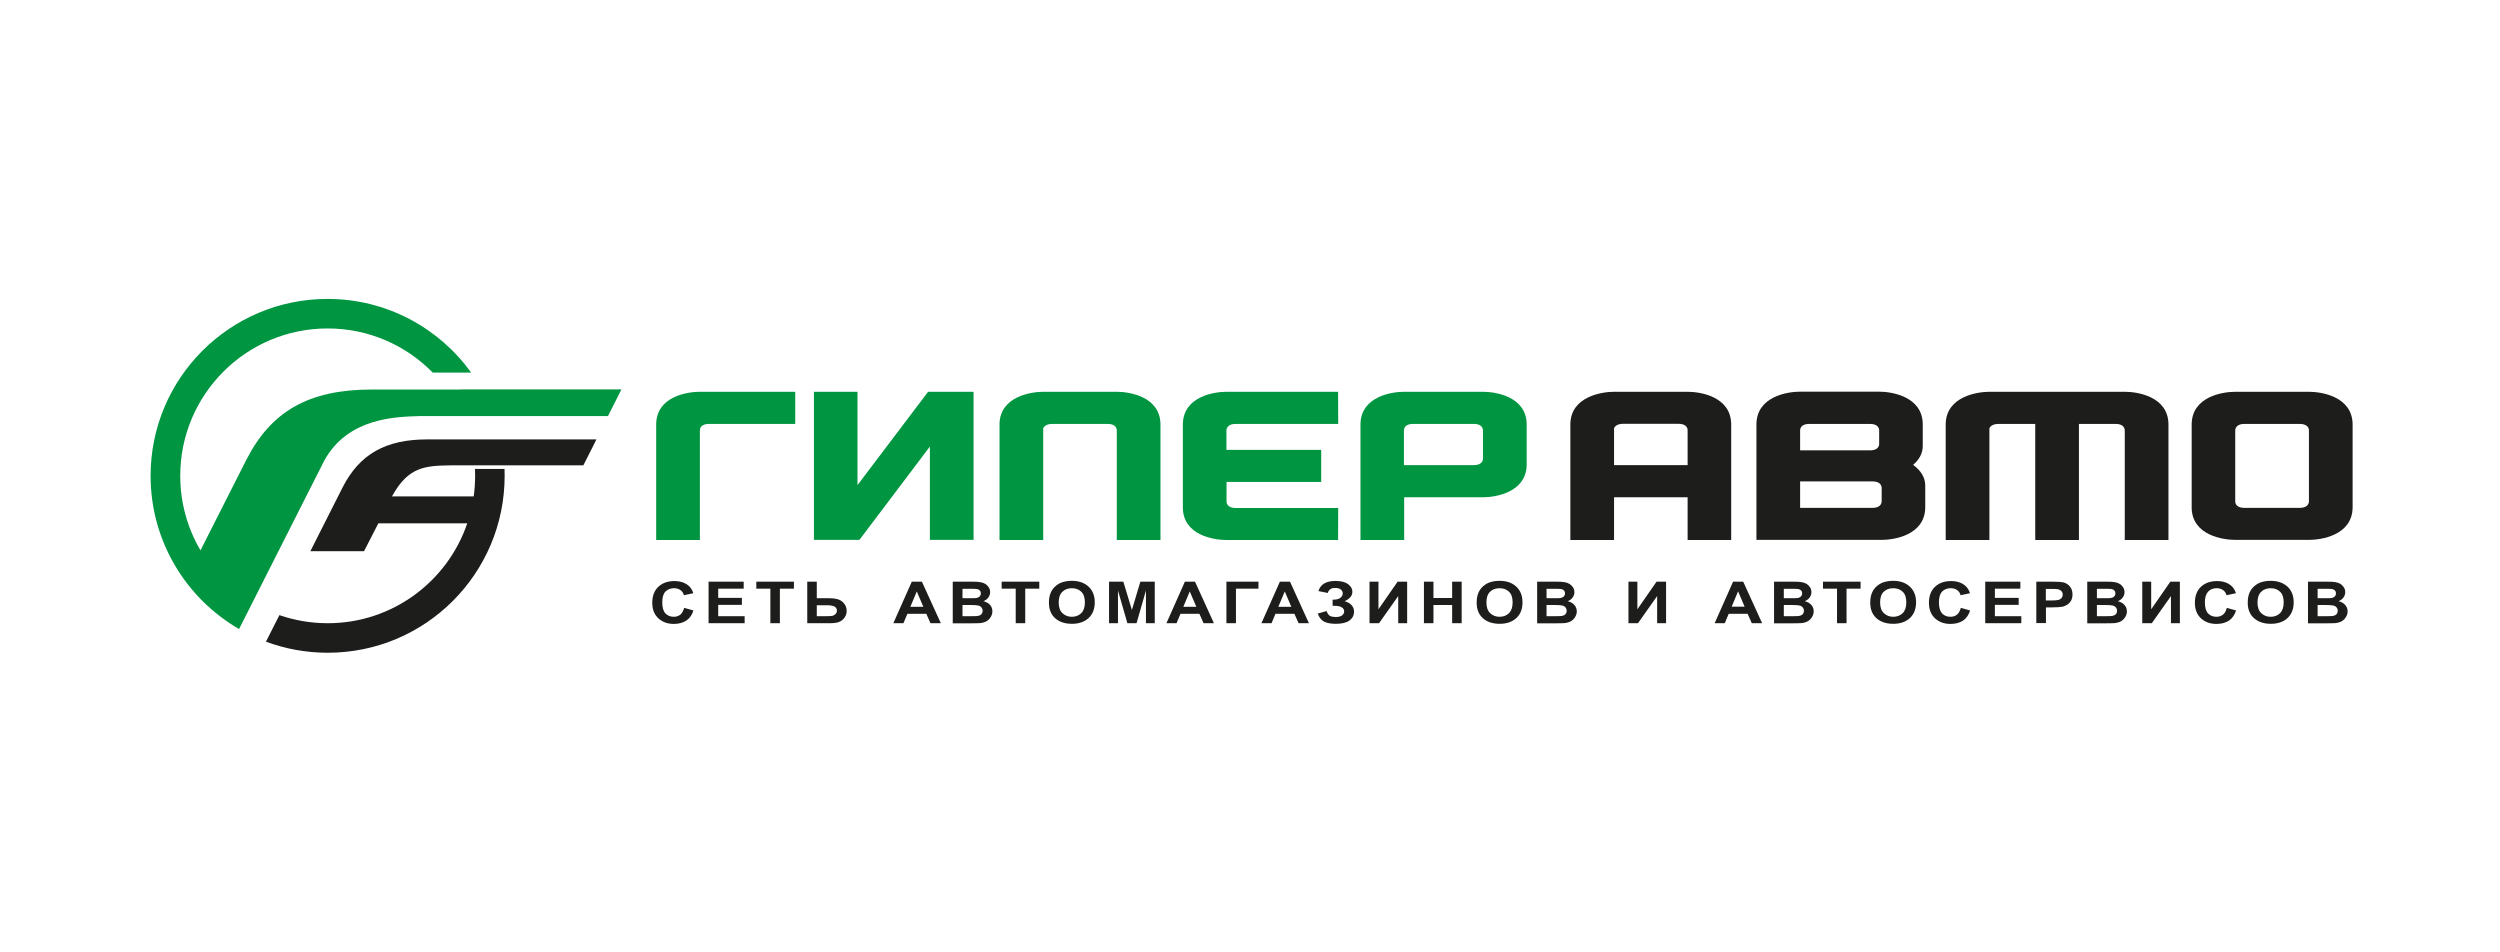
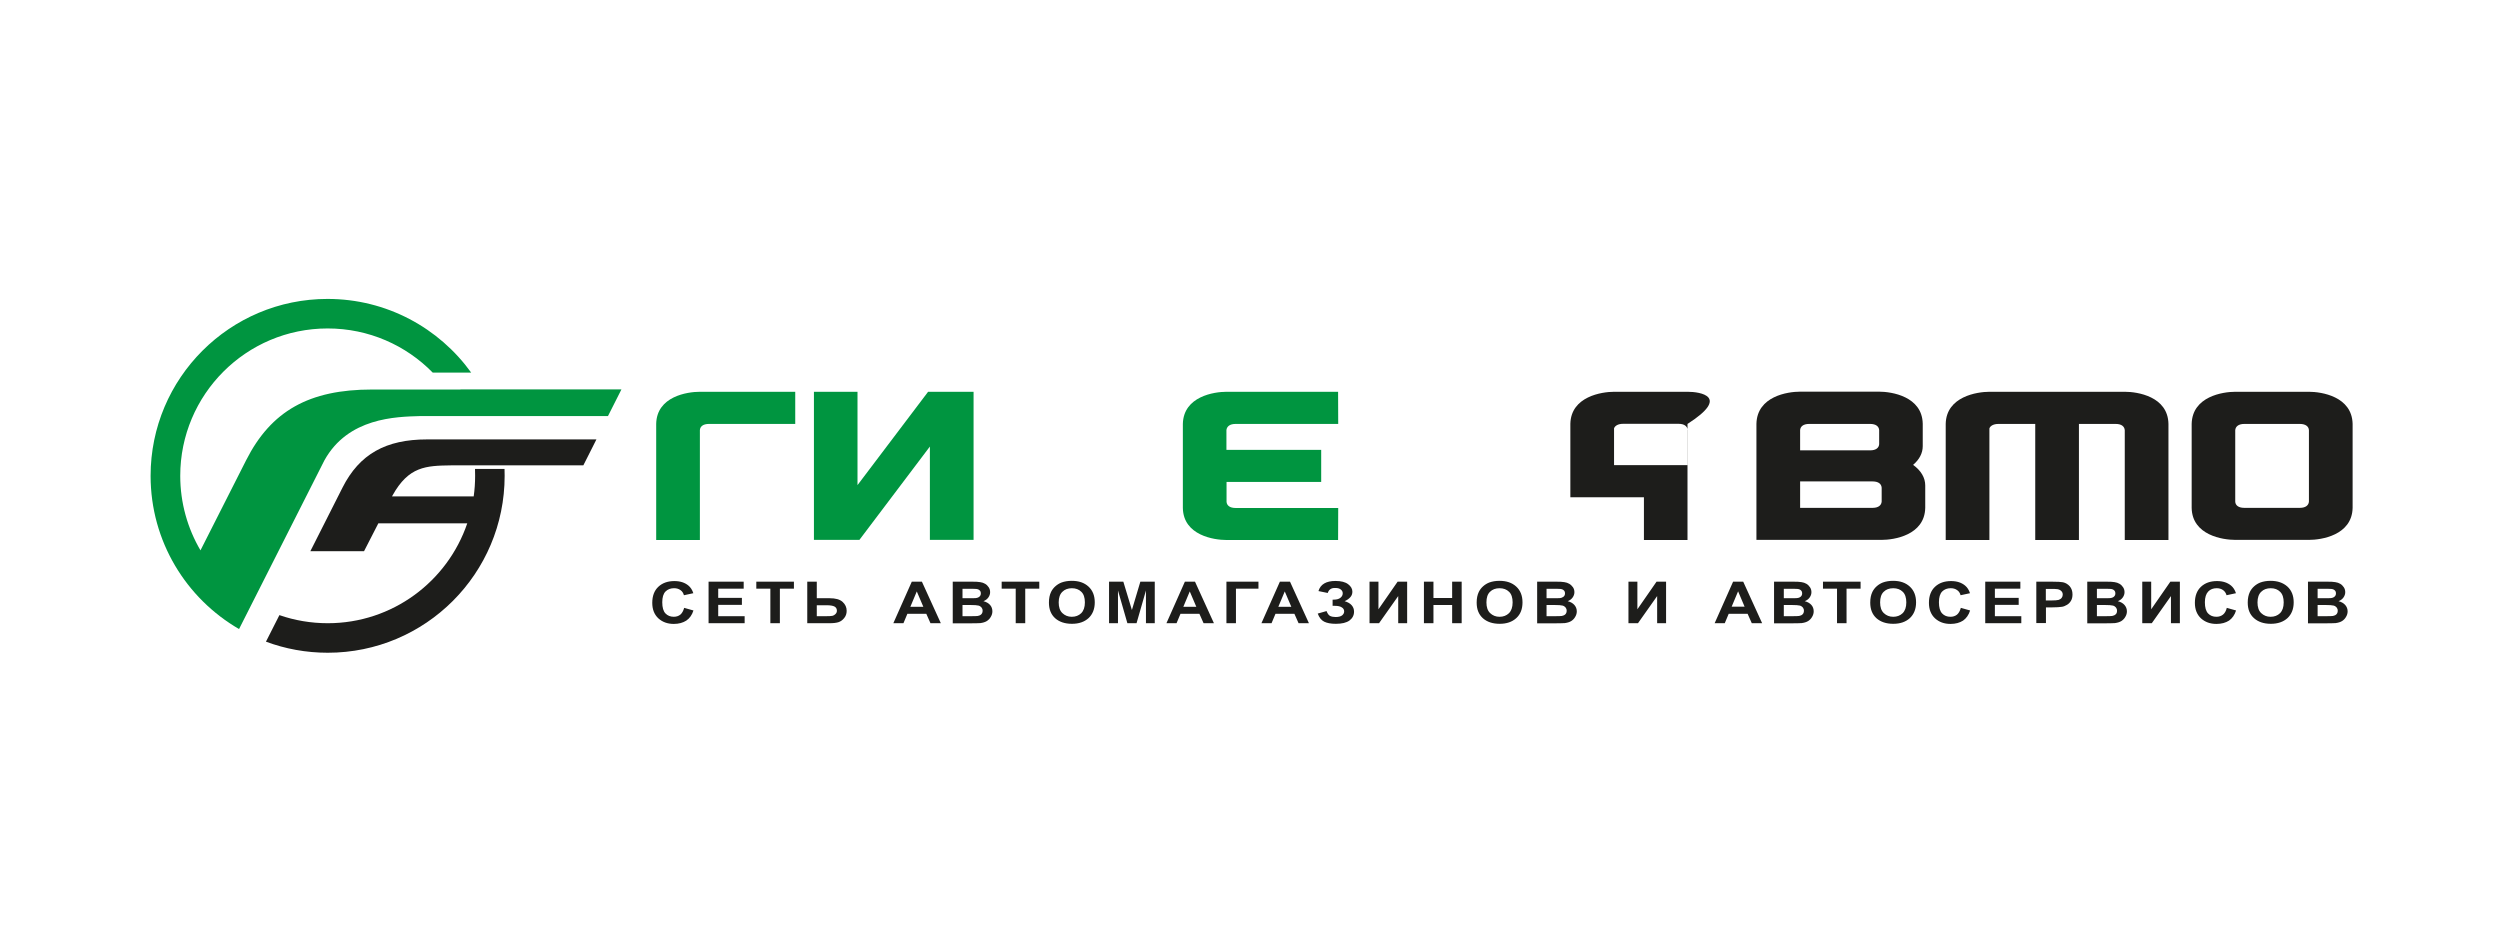
<svg xmlns="http://www.w3.org/2000/svg" version="1.1" id="Слой_1" x="0px" y="0px" viewBox="0 0 210 80" style="enable-background:new 0 0 210 80;" xml:space="preserve">
  <style type="text/css">
	.st0{fill-rule:evenodd;clip-rule:evenodd;fill:#1D1D1B;}
	.st1{fill:#009540;}
	.st2{fill-rule:evenodd;clip-rule:evenodd;fill:#009540;}
	.st3{fill:#1D1D1B;}
</style>
  <g>
    <path class="st0" d="M193.95,39.76L193.95,39.76v0.69v1.68c-0.02,0.3-0.26,0.53-0.76,0.53h-1.39h-0.18h-0.2h-0.57h-0.94h-1.39   c-0.51,0-0.75-0.23-0.76-0.53v-1.68v-0.69v-3.62c0.02-0.3,0.26-0.53,0.76-0.53h1.39h0.94h0.57h0.2h0.18h1.39   c0.5,0,0.75,0.23,0.76,0.53V39.76z M193.96,32.91h-1.53h-0.8h-0.2h-0.57h-1.57h-1.53c-1.02,0-3.61,0.38-3.66,2.7v0.42v3.73v0.69   v1.79v0.42c0.04,2.31,2.63,2.69,3.66,2.69h1.53h1.57h0.57h0.2h0.8h1.53c1.02,0,3.61-0.38,3.66-2.69v-0.42v-1.79v-0.69v-3.73v-0.42   C197.57,33.29,194.98,32.91,193.96,32.91z" />
    <path class="st0" d="M158.06,42.13L158.06,42.13c-0.02,0.3-0.26,0.53-0.76,0.53h-1.62h-1.15h-3.32v-2.22l4.47,0h1.62   c0.5,0,0.74,0.22,0.76,0.53V42.13z M151.21,36.13L151.21,36.13c0.02-0.3,0.26-0.52,0.76-0.52h1.62h0.84h0.1h0.94h1.62   c0.5,0,0.74,0.22,0.76,0.52v1.18c-0.02,0.3-0.26,0.52-0.76,0.52h-1.62h-0.94h-3.32V36.13z M160.7,39.05   c0.53-0.45,0.81-0.99,0.81-1.57h0v-1.43h0l0-0.45c-0.04-2.31-2.63-2.7-3.66-2.7h-1.53h-1.39h-0.41h-0.09h-1.7h-1.53   c-1.02,0-3.61,0.38-3.66,2.7v0.37v2.1v2.11v5.17h2.63h1.03h3.32h2.01h1.53c1.02,0,3.61-0.38,3.66-2.69l0-0.5h0v-1.38h0   C161.72,40.13,161.37,39.53,160.7,39.05z" />
-     <path class="st0" d="M141.76,39.07L141.76,39.07h-3.09h-3.09v-3.09c0.07-0.2,0.32-0.38,0.76-0.38h1.23v0h1.1h0.95H141   c0.51,0,0.75,0.23,0.76,0.53V39.07z M141.77,32.91h-1.53h-1.46h-0.11h-3.09c-1.02,0-3.62,0.39-3.67,2.69h0v9.76h3.67v-3.59h3.09   h3.09v3.59h3.66v-9.33v-0.42C145.38,33.29,142.79,32.91,141.77,32.91z" />
+     <path class="st0" d="M141.76,39.07L141.76,39.07h-3.09h-3.09v-3.09c0.07-0.2,0.32-0.38,0.76-0.38h1.23v0h1.1h0.95H141   c0.51,0,0.75,0.23,0.76,0.53V39.07z M141.77,32.91h-1.53h-1.46h-0.11h-3.09c-1.02,0-3.62,0.39-3.67,2.69h0v9.76v-3.59h3.09   h3.09v3.59h3.66v-9.33v-0.42C145.38,33.29,142.79,32.91,141.77,32.91z" />
    <path class="st0" d="M178.5,32.91h-1.53h-6.65h-3.21c-1.02,0-3.62,0.39-3.67,2.69v9.76h3.67v-9.37c0.06-0.2,0.32-0.38,0.76-0.38   h1.23v0h1.86v9.75h3.67v-9.75h3.09c0.51,0,0.74,0.23,0.76,0.53v9.22h3.67v-9.33v-0.42C182.11,33.29,179.52,32.91,178.5,32.91" />
    <path class="st1" d="M55.12,35.61l0,0.41h0v9.34h3.67v-9.23c0.02-0.3,0.26-0.52,0.76-0.52h7.25v-2.7h-8.02   C57.75,32.91,55.16,33.29,55.12,35.61" />
    <polygon class="st1" points="78.11,32.91 77.96,32.91 72.03,40.75 72.03,32.91 68.37,32.91 68.37,45.35 68.56,45.35 72.03,45.35    72.19,45.35 78.11,37.51 78.11,45.35 81.78,45.35 81.78,32.91 81.59,32.91  " />
    <path class="st1" d="M103.79,35.61h1.62h7l-0.01-2.7h-7.85h-1.53c-1.02,0-3.61,0.38-3.66,2.7v0.54h0v5.98h0v0.54   c0.04,2.31,2.63,2.69,3.66,2.69h1.53h7.85l0.01-2.69h-7h-1.62c-0.49,0-0.73-0.21-0.76-0.51v-1.68h7.95l0-2.69h-7.96v-1.67   C103.06,35.82,103.3,35.61,103.79,35.61" />
-     <path class="st1" d="M124.57,38.54L124.57,38.54c-0.02,0.3-0.26,0.53-0.76,0.53h-0.14h-1.48h-0.94h-0.1h-1.05h-2.17v-2.94   c0.02-0.3,0.26-0.52,0.76-0.52h1.62h0.84h0.1h0.94h1.62c0.5,0,0.74,0.22,0.76,0.53V38.54z M124.58,32.91h-1.53h-1.39h-0.4h-0.09   h-1.7h-1.53c-1.02,0-3.61,0.38-3.66,2.7v0.41v0.13v9.21h3.67v-3.59h3.22h0.09h1.79h0.62h0.91c1.02,0,3.61-0.39,3.66-2.7v-0.32V35.6   C128.19,33.29,125.6,32.91,124.58,32.91z" />
-     <path class="st1" d="M93.81,32.91h-1.53h-1.45h-3.2c-1.02,0-3.62,0.39-3.67,2.69h0v9.76h3.67v-9.37c0.07-0.2,0.32-0.38,0.76-0.38   h1.23v0h2.04h1.39c0.51,0,0.75,0.23,0.76,0.53v9.22h3.67v-9.33h0l0-0.42C97.43,33.29,94.84,32.91,93.81,32.91" />
    <path class="st2" d="M38.68,32.72c-2.68,0-4.48,0-7.44,0c-5.26,0-8.47,1.79-10.57,5.95l-3.83,7.56c-1.08-1.84-1.7-3.98-1.7-6.26   c0-6.83,5.54-12.38,12.38-12.38c3.46,0,6.59,1.42,8.83,3.71h3.23c-2.7-3.75-7.1-6.19-12.07-6.19c-8.2,0-14.86,6.65-14.86,14.86   c0,5.5,2.99,10.3,7.43,12.87l7.17-14.17c1.99-3.59,6-3.66,8.04-3.72h15.78l0.96-1.9l0.17-0.34H38.68z" />
    <path class="st0" d="M41.03,36.91c-1.83,0-3.14,0-5.15,0c-3.46,0-5.68,1.22-7.11,4.05l-2.7,5.34h4.51c0.4-0.77,0.79-1.55,1.2-2.34   h7.47c-1.66,4.88-6.28,8.39-11.72,8.39c-1.42,0-2.79-0.24-4.06-0.68l-1.13,2.23c1.61,0.6,3.36,0.93,5.19,0.93   c8.21,0,14.86-6.65,14.86-14.86c0-0.2,0-0.39-0.01-0.58h-2.48c0.01,0.19,0.01,0.39,0.01,0.58c0,0.59-0.04,1.16-0.12,1.73h-6.86   l0.04-0.08c1.36-2.45,2.81-2.5,4.92-2.53h11.11l0.39-0.77l0.71-1.41H41.03z" />
    <path class="st3" d="M194.68,50.83L194.68,50.83v0.93h0.74c0.29,0,0.47-0.01,0.55-0.02c0.12-0.02,0.22-0.07,0.29-0.14   c0.07-0.07,0.11-0.17,0.11-0.3c0-0.11-0.03-0.19-0.09-0.27c-0.06-0.07-0.14-0.13-0.25-0.16c-0.11-0.03-0.35-0.05-0.71-0.05H194.68z    M194.68,49.44L194.68,49.44v0.81h0.52c0.31,0,0.51,0,0.58-0.01c0.14-0.01,0.25-0.06,0.32-0.12c0.08-0.07,0.12-0.16,0.12-0.27   c0-0.11-0.03-0.2-0.1-0.26c-0.07-0.07-0.17-0.11-0.3-0.12c-0.08-0.01-0.31-0.01-0.69-0.01H194.68z M193.88,48.86L193.88,48.86h1.59   c0.31,0,0.55,0.01,0.7,0.04c0.15,0.02,0.29,0.07,0.41,0.14c0.12,0.07,0.22,0.17,0.3,0.29c0.08,0.12,0.12,0.26,0.12,0.41   c0,0.16-0.05,0.31-0.15,0.45c-0.1,0.14-0.24,0.24-0.41,0.31c0.24,0.06,0.43,0.17,0.56,0.32c0.13,0.15,0.2,0.33,0.2,0.53   c0,0.16-0.04,0.31-0.13,0.46c-0.08,0.15-0.2,0.27-0.34,0.36c-0.15,0.09-0.32,0.14-0.54,0.17c-0.13,0.01-0.46,0.02-0.97,0.02h-1.35   V48.86z M189.63,50.6L189.63,50.6c0,0.4,0.1,0.7,0.31,0.9c0.21,0.2,0.47,0.31,0.79,0.31c0.32,0,0.58-0.1,0.79-0.3   c0.2-0.2,0.31-0.5,0.31-0.91c0-0.4-0.1-0.7-0.3-0.89c-0.2-0.2-0.46-0.3-0.79-0.3c-0.33,0-0.6,0.1-0.8,0.3   C189.74,49.9,189.63,50.2,189.63,50.6z M188.81,50.62L188.81,50.62c0-0.36,0.06-0.65,0.18-0.9c0.09-0.18,0.21-0.34,0.37-0.48   c0.16-0.14,0.33-0.24,0.51-0.31c0.25-0.09,0.53-0.14,0.86-0.14c0.58,0,1.05,0.16,1.41,0.48c0.35,0.32,0.53,0.76,0.53,1.33   c0,0.56-0.18,1-0.52,1.32c-0.35,0.32-0.82,0.48-1.4,0.48c-0.59,0-1.06-0.16-1.41-0.47C188.98,51.61,188.81,51.18,188.81,50.62z    M187.05,51.06L187.05,51.06l0.78,0.22c-0.12,0.38-0.32,0.66-0.59,0.85c-0.28,0.18-0.63,0.28-1.06,0.28c-0.53,0-0.96-0.16-1.3-0.47   c-0.34-0.32-0.51-0.75-0.51-1.3c0-0.58,0.17-1.03,0.51-1.35c0.34-0.32,0.79-0.48,1.35-0.48c0.49,0,0.88,0.13,1.18,0.38   c0.18,0.15,0.32,0.36,0.41,0.64l-0.79,0.17c-0.05-0.18-0.15-0.33-0.29-0.43c-0.15-0.11-0.33-0.16-0.54-0.16   c-0.29,0-0.53,0.09-0.71,0.28c-0.18,0.19-0.28,0.49-0.28,0.9c0,0.44,0.09,0.75,0.27,0.94c0.18,0.19,0.41,0.28,0.7,0.28   c0.21,0,0.4-0.06,0.55-0.18C186.88,51.51,186.99,51.32,187.05,51.06z M179.95,48.86L179.95,48.86h0.75v2.32l1.61-2.32h0.8v3.49   h-0.75v-2.28l-1.61,2.28h-0.8V48.86z M176.14,50.83L176.14,50.83v0.93h0.74c0.29,0,0.47-0.01,0.55-0.02   c0.12-0.02,0.22-0.07,0.29-0.14c0.08-0.07,0.11-0.17,0.11-0.3c0-0.11-0.03-0.19-0.09-0.27c-0.06-0.07-0.14-0.13-0.25-0.16   c-0.11-0.03-0.35-0.05-0.71-0.05H176.14z M176.14,49.44L176.14,49.44v0.81h0.53c0.31,0,0.51,0,0.58-0.01   c0.14-0.01,0.25-0.06,0.32-0.12c0.08-0.07,0.12-0.16,0.12-0.27c0-0.11-0.03-0.2-0.1-0.26c-0.07-0.07-0.17-0.11-0.3-0.12   c-0.08-0.01-0.31-0.01-0.69-0.01H176.14z M175.34,48.86L175.34,48.86h1.59c0.31,0,0.55,0.01,0.7,0.04   c0.15,0.02,0.29,0.07,0.41,0.14c0.12,0.07,0.22,0.17,0.3,0.29c0.08,0.12,0.12,0.26,0.12,0.41c0,0.16-0.05,0.31-0.15,0.45   c-0.1,0.14-0.24,0.24-0.41,0.31c0.24,0.06,0.43,0.17,0.56,0.32c0.13,0.15,0.2,0.33,0.2,0.53c0,0.16-0.04,0.31-0.13,0.46   c-0.08,0.15-0.2,0.27-0.34,0.36c-0.15,0.09-0.32,0.14-0.54,0.17c-0.13,0.01-0.46,0.02-0.97,0.02h-1.35V48.86z M171.85,49.45   L171.85,49.45v0.99h0.44c0.32,0,0.53-0.02,0.64-0.05c0.1-0.04,0.19-0.09,0.25-0.17c0.06-0.08,0.09-0.17,0.09-0.27   c0-0.13-0.04-0.23-0.13-0.31c-0.08-0.08-0.19-0.13-0.32-0.15c-0.1-0.02-0.29-0.02-0.58-0.02H171.85z M171.05,52.35L171.05,52.35   v-3.49h1.29c0.49,0,0.81,0.02,0.95,0.05c0.23,0.05,0.42,0.17,0.57,0.34c0.15,0.18,0.23,0.4,0.23,0.68c0,0.21-0.04,0.39-0.13,0.54   c-0.09,0.15-0.2,0.26-0.34,0.34c-0.14,0.08-0.27,0.14-0.41,0.16c-0.19,0.03-0.47,0.05-0.83,0.05h-0.52v1.32H171.05z M166.76,52.35   L166.76,52.35v-3.49h2.95v0.59h-2.14v0.77h2v0.59h-2v0.95h2.22v0.59H166.76z M164.71,51.06L164.71,51.06l0.78,0.22   c-0.12,0.38-0.32,0.66-0.59,0.85c-0.28,0.18-0.63,0.28-1.06,0.28c-0.53,0-0.96-0.16-1.3-0.47c-0.34-0.32-0.51-0.75-0.51-1.3   c0-0.58,0.17-1.03,0.51-1.35c0.34-0.32,0.79-0.48,1.35-0.48c0.49,0,0.88,0.13,1.18,0.38c0.18,0.15,0.32,0.36,0.41,0.64l-0.79,0.17   c-0.05-0.18-0.14-0.33-0.29-0.43c-0.15-0.11-0.33-0.16-0.54-0.16c-0.29,0-0.53,0.09-0.72,0.28c-0.18,0.19-0.27,0.49-0.27,0.9   c0,0.44,0.09,0.75,0.27,0.94c0.18,0.19,0.41,0.28,0.7,0.28c0.21,0,0.4-0.06,0.55-0.18C164.53,51.51,164.64,51.32,164.71,51.06z    M157.93,50.6L157.93,50.6c0,0.4,0.1,0.7,0.31,0.9c0.21,0.2,0.47,0.31,0.79,0.31c0.32,0,0.58-0.1,0.79-0.3   c0.2-0.2,0.31-0.5,0.31-0.91c0-0.4-0.1-0.7-0.3-0.89c-0.2-0.2-0.47-0.3-0.8-0.3c-0.33,0-0.6,0.1-0.8,0.3   C158.03,49.9,157.93,50.2,157.93,50.6z M157.1,50.62L157.1,50.62c0-0.36,0.06-0.65,0.18-0.9c0.09-0.18,0.21-0.34,0.37-0.48   c0.16-0.14,0.33-0.24,0.51-0.31c0.25-0.09,0.53-0.14,0.86-0.14c0.59,0,1.05,0.16,1.4,0.48c0.35,0.32,0.53,0.76,0.53,1.33   c0,0.56-0.18,1-0.52,1.32c-0.35,0.32-0.81,0.48-1.4,0.48c-0.59,0-1.06-0.16-1.41-0.47C157.27,51.61,157.1,51.18,157.1,50.62z    M154.31,52.35L154.31,52.35v-2.9h-1.18v-0.59h3.16v0.59h-1.18v2.9H154.31z M149.84,50.83L149.84,50.83v0.93h0.74   c0.29,0,0.47-0.01,0.55-0.02c0.12-0.02,0.22-0.07,0.29-0.14c0.07-0.07,0.11-0.17,0.11-0.3c0-0.11-0.03-0.19-0.09-0.27   c-0.06-0.07-0.14-0.13-0.25-0.16c-0.11-0.03-0.35-0.05-0.71-0.05H149.84z M149.84,49.44L149.84,49.44v0.81h0.52   c0.31,0,0.51,0,0.58-0.01c0.14-0.01,0.25-0.06,0.32-0.12c0.08-0.07,0.12-0.16,0.12-0.27c0-0.11-0.03-0.2-0.1-0.26   c-0.07-0.07-0.17-0.11-0.3-0.12c-0.08-0.01-0.31-0.01-0.69-0.01H149.84z M149.04,48.86L149.04,48.86h1.59   c0.31,0,0.55,0.01,0.7,0.04c0.15,0.02,0.29,0.07,0.41,0.14c0.12,0.07,0.22,0.17,0.3,0.29c0.08,0.12,0.12,0.26,0.12,0.41   c0,0.16-0.05,0.31-0.15,0.45c-0.1,0.14-0.24,0.24-0.41,0.31c0.24,0.06,0.43,0.17,0.56,0.32c0.13,0.15,0.19,0.33,0.19,0.53   c0,0.16-0.04,0.31-0.13,0.46c-0.08,0.15-0.2,0.27-0.34,0.36c-0.15,0.09-0.32,0.14-0.54,0.17c-0.13,0.01-0.46,0.02-0.97,0.02h-1.35   V48.86z M146.55,50.97L146.55,50.97L146,49.67l-0.54,1.29H146.55z M148.02,52.35L148.02,52.35h-0.87l-0.35-0.79h-1.59l-0.33,0.79   h-0.85l1.55-3.49h0.85L148.02,52.35z M136.79,48.86L136.79,48.86h0.75v2.32l1.61-2.32h0.8v3.49h-0.75v-2.28l-1.61,2.28h-0.8V48.86z    M129.91,50.83L129.91,50.83v0.93h0.74c0.29,0,0.47-0.01,0.55-0.02c0.12-0.02,0.22-0.07,0.29-0.14c0.07-0.07,0.11-0.17,0.11-0.3   c0-0.11-0.03-0.19-0.09-0.27c-0.06-0.07-0.14-0.13-0.25-0.16c-0.11-0.03-0.35-0.05-0.71-0.05H129.91z M129.91,49.44L129.91,49.44   v0.81h0.53c0.31,0,0.51,0,0.58-0.01c0.14-0.01,0.24-0.06,0.32-0.12c0.08-0.07,0.12-0.16,0.12-0.27c0-0.11-0.03-0.2-0.1-0.26   c-0.07-0.07-0.17-0.11-0.3-0.12c-0.08-0.01-0.31-0.01-0.69-0.01H129.91z M129.11,48.86L129.11,48.86h1.59   c0.32,0,0.55,0.01,0.71,0.04c0.15,0.02,0.29,0.07,0.41,0.14c0.12,0.07,0.22,0.17,0.31,0.29c0.08,0.12,0.12,0.26,0.12,0.41   c0,0.16-0.05,0.31-0.15,0.45c-0.1,0.14-0.24,0.24-0.41,0.31c0.24,0.06,0.43,0.17,0.56,0.32c0.13,0.15,0.2,0.33,0.2,0.53   c0,0.16-0.04,0.31-0.13,0.46c-0.08,0.15-0.2,0.27-0.34,0.36c-0.15,0.09-0.32,0.14-0.54,0.17c-0.13,0.01-0.46,0.02-0.97,0.02h-1.35   V48.86z M124.86,50.6L124.86,50.6c0,0.4,0.1,0.7,0.31,0.9c0.21,0.2,0.47,0.31,0.79,0.31c0.32,0,0.58-0.1,0.79-0.3   c0.2-0.2,0.31-0.5,0.31-0.91c0-0.4-0.1-0.7-0.3-0.89c-0.2-0.2-0.47-0.3-0.8-0.3c-0.33,0-0.6,0.1-0.8,0.3   C124.96,49.9,124.86,50.2,124.86,50.6z M124.04,50.62L124.04,50.62c0-0.36,0.06-0.65,0.18-0.9c0.09-0.18,0.21-0.34,0.37-0.48   c0.16-0.14,0.33-0.24,0.51-0.31c0.25-0.09,0.53-0.14,0.86-0.14c0.59,0,1.05,0.16,1.4,0.48c0.35,0.32,0.53,0.76,0.53,1.33   c0,0.56-0.17,1-0.52,1.32c-0.35,0.32-0.81,0.48-1.4,0.48c-0.59,0-1.06-0.16-1.41-0.47C124.21,51.61,124.04,51.18,124.04,50.62z    M119.61,52.35L119.61,52.35v-3.49h0.8v1.37h1.57v-1.37h0.8v3.49h-0.8v-1.53h-1.57v1.53H119.61z M115.04,48.86L115.04,48.86h0.75   v2.32l1.61-2.32h0.8v3.49h-0.75v-2.28l-1.61,2.28h-0.8V48.86z M111.53,49.81L111.53,49.81l-0.78-0.16   c0.17-0.57,0.65-0.85,1.43-0.85c0.47,0,0.82,0.09,1.06,0.27c0.24,0.18,0.36,0.39,0.36,0.63c0,0.17-0.05,0.32-0.16,0.45   c-0.11,0.13-0.27,0.25-0.49,0.35c0.27,0.08,0.46,0.19,0.59,0.34c0.13,0.15,0.2,0.32,0.2,0.54c0,0.3-0.13,0.55-0.38,0.74   c-0.26,0.19-0.64,0.28-1.15,0.28c-0.41,0-0.74-0.06-0.98-0.18c-0.24-0.12-0.42-0.35-0.54-0.68l0.74-0.21   c0.08,0.21,0.18,0.35,0.3,0.41c0.13,0.06,0.28,0.09,0.46,0.09c0.25,0,0.44-0.05,0.55-0.14c0.12-0.1,0.17-0.21,0.17-0.33   c0-0.14-0.06-0.26-0.2-0.34c-0.13-0.09-0.33-0.13-0.59-0.13h-0.18v-0.52h0.09c0.25,0,0.43-0.05,0.56-0.15   c0.13-0.1,0.2-0.23,0.2-0.38c0-0.13-0.05-0.23-0.16-0.32c-0.11-0.09-0.26-0.13-0.45-0.13C111.84,49.37,111.62,49.52,111.53,49.81z    M108.47,50.97L108.47,50.97l-0.55-1.29l-0.54,1.29H108.47z M109.95,52.35L109.95,52.35h-0.87l-0.35-0.79h-1.59l-0.33,0.79h-0.85   l1.55-3.49h0.85L109.95,52.35z M103.02,48.86L103.02,48.86h2.69v0.59h-1.89v2.9h-0.8V48.86z M100.49,50.97L100.49,50.97l-0.55-1.29   l-0.54,1.29H100.49z M101.97,52.35L101.97,52.35h-0.87l-0.35-0.79h-1.59l-0.33,0.79h-0.85l1.55-3.49h0.85L101.97,52.35z    M93.16,52.35L93.16,52.35v-3.49h1.2l0.72,2.38l0.71-2.38H97v3.49h-0.74V49.6l-0.79,2.75H94.7l-0.79-2.75v2.75H93.16z M88.93,50.6   L88.93,50.6c0,0.4,0.1,0.7,0.31,0.9c0.21,0.2,0.47,0.31,0.79,0.31c0.32,0,0.58-0.1,0.79-0.3c0.2-0.2,0.31-0.5,0.31-0.91   c0-0.4-0.1-0.7-0.3-0.89c-0.2-0.2-0.47-0.3-0.79-0.3c-0.33,0-0.6,0.1-0.8,0.3C89.04,49.9,88.93,50.2,88.93,50.6z M88.11,50.62   L88.11,50.62c0-0.36,0.06-0.65,0.18-0.9c0.09-0.18,0.21-0.34,0.37-0.48c0.16-0.14,0.33-0.24,0.51-0.31   c0.25-0.09,0.53-0.14,0.86-0.14c0.59,0,1.05,0.16,1.4,0.48c0.35,0.32,0.53,0.76,0.53,1.33c0,0.56-0.18,1-0.52,1.32   c-0.35,0.32-0.81,0.48-1.4,0.48c-0.59,0-1.06-0.16-1.41-0.47C88.28,51.61,88.11,51.18,88.11,50.62z M85.32,52.35L85.32,52.35v-2.9   h-1.18v-0.59h3.16v0.59h-1.18v2.9H85.32z M80.85,50.83L80.85,50.83v0.93h0.74c0.29,0,0.47-0.01,0.55-0.02   c0.12-0.02,0.22-0.07,0.29-0.14c0.07-0.07,0.11-0.17,0.11-0.3c0-0.11-0.03-0.19-0.09-0.27c-0.06-0.07-0.14-0.13-0.25-0.16   c-0.11-0.03-0.35-0.05-0.71-0.05H80.85z M80.85,49.44L80.85,49.44v0.81h0.52c0.31,0,0.51,0,0.58-0.01   c0.14-0.01,0.25-0.06,0.32-0.12c0.08-0.07,0.12-0.16,0.12-0.27c0-0.11-0.03-0.2-0.1-0.26c-0.07-0.07-0.17-0.11-0.3-0.12   c-0.08-0.01-0.31-0.01-0.69-0.01H80.85z M80.05,48.86L80.05,48.86h1.59c0.31,0,0.55,0.01,0.7,0.04c0.15,0.02,0.29,0.07,0.41,0.14   c0.12,0.07,0.22,0.17,0.3,0.29c0.08,0.12,0.12,0.26,0.12,0.41c0,0.16-0.05,0.31-0.15,0.45c-0.1,0.14-0.24,0.24-0.41,0.31   c0.24,0.06,0.43,0.17,0.56,0.32c0.13,0.15,0.19,0.33,0.19,0.53c0,0.16-0.04,0.31-0.13,0.46c-0.08,0.15-0.2,0.27-0.34,0.36   c-0.15,0.09-0.32,0.14-0.54,0.17c-0.13,0.01-0.46,0.02-0.97,0.02h-1.35V48.86z M77.56,50.97L77.56,50.97l-0.55-1.29l-0.54,1.29   H77.56z M79.03,52.35L79.03,52.35h-0.87l-0.35-0.79h-1.59l-0.33,0.79h-0.85l1.55-3.49h0.85L79.03,52.35z M68.61,51.76L68.61,51.76   h0.78c0.25,0,0.43-0.01,0.53-0.03c0.1-0.02,0.18-0.07,0.26-0.15c0.08-0.08,0.12-0.17,0.12-0.28c0-0.16-0.07-0.28-0.2-0.35   c-0.13-0.07-0.35-0.11-0.67-0.11h-0.82V51.76z M67.81,48.86L67.81,48.86h0.8v1.39h1.07c0.51,0,0.87,0.1,1.1,0.31   c0.23,0.21,0.34,0.46,0.34,0.75c0,0.24-0.07,0.44-0.21,0.61c-0.14,0.17-0.29,0.28-0.47,0.34c-0.18,0.06-0.43,0.09-0.76,0.09h-1.87   V48.86z M64.71,52.35L64.71,52.35v-2.9h-1.18v-0.59h3.16v0.59h-1.18v2.9H64.71z M59.52,52.35L59.52,52.35v-3.49h2.95v0.59h-2.14   v0.77h1.99v0.59h-1.99v0.95h2.22v0.59H59.52z M57.47,51.06l0.78,0.22c-0.12,0.38-0.32,0.66-0.6,0.85   c-0.28,0.18-0.63,0.28-1.05,0.28c-0.53,0-0.96-0.16-1.3-0.47c-0.34-0.32-0.51-0.75-0.51-1.3c0-0.58,0.17-1.03,0.51-1.35   c0.34-0.32,0.79-0.48,1.35-0.48c0.49,0,0.88,0.13,1.18,0.38c0.18,0.15,0.32,0.36,0.41,0.64l-0.79,0.17   c-0.05-0.18-0.14-0.33-0.29-0.43c-0.15-0.11-0.33-0.16-0.54-0.16c-0.29,0-0.53,0.09-0.72,0.28c-0.18,0.19-0.27,0.49-0.27,0.9   c0,0.44,0.09,0.75,0.27,0.94c0.18,0.19,0.42,0.28,0.7,0.28c0.21,0,0.4-0.06,0.55-0.18C57.29,51.51,57.4,51.32,57.47,51.06z" />
  </g>
</svg>